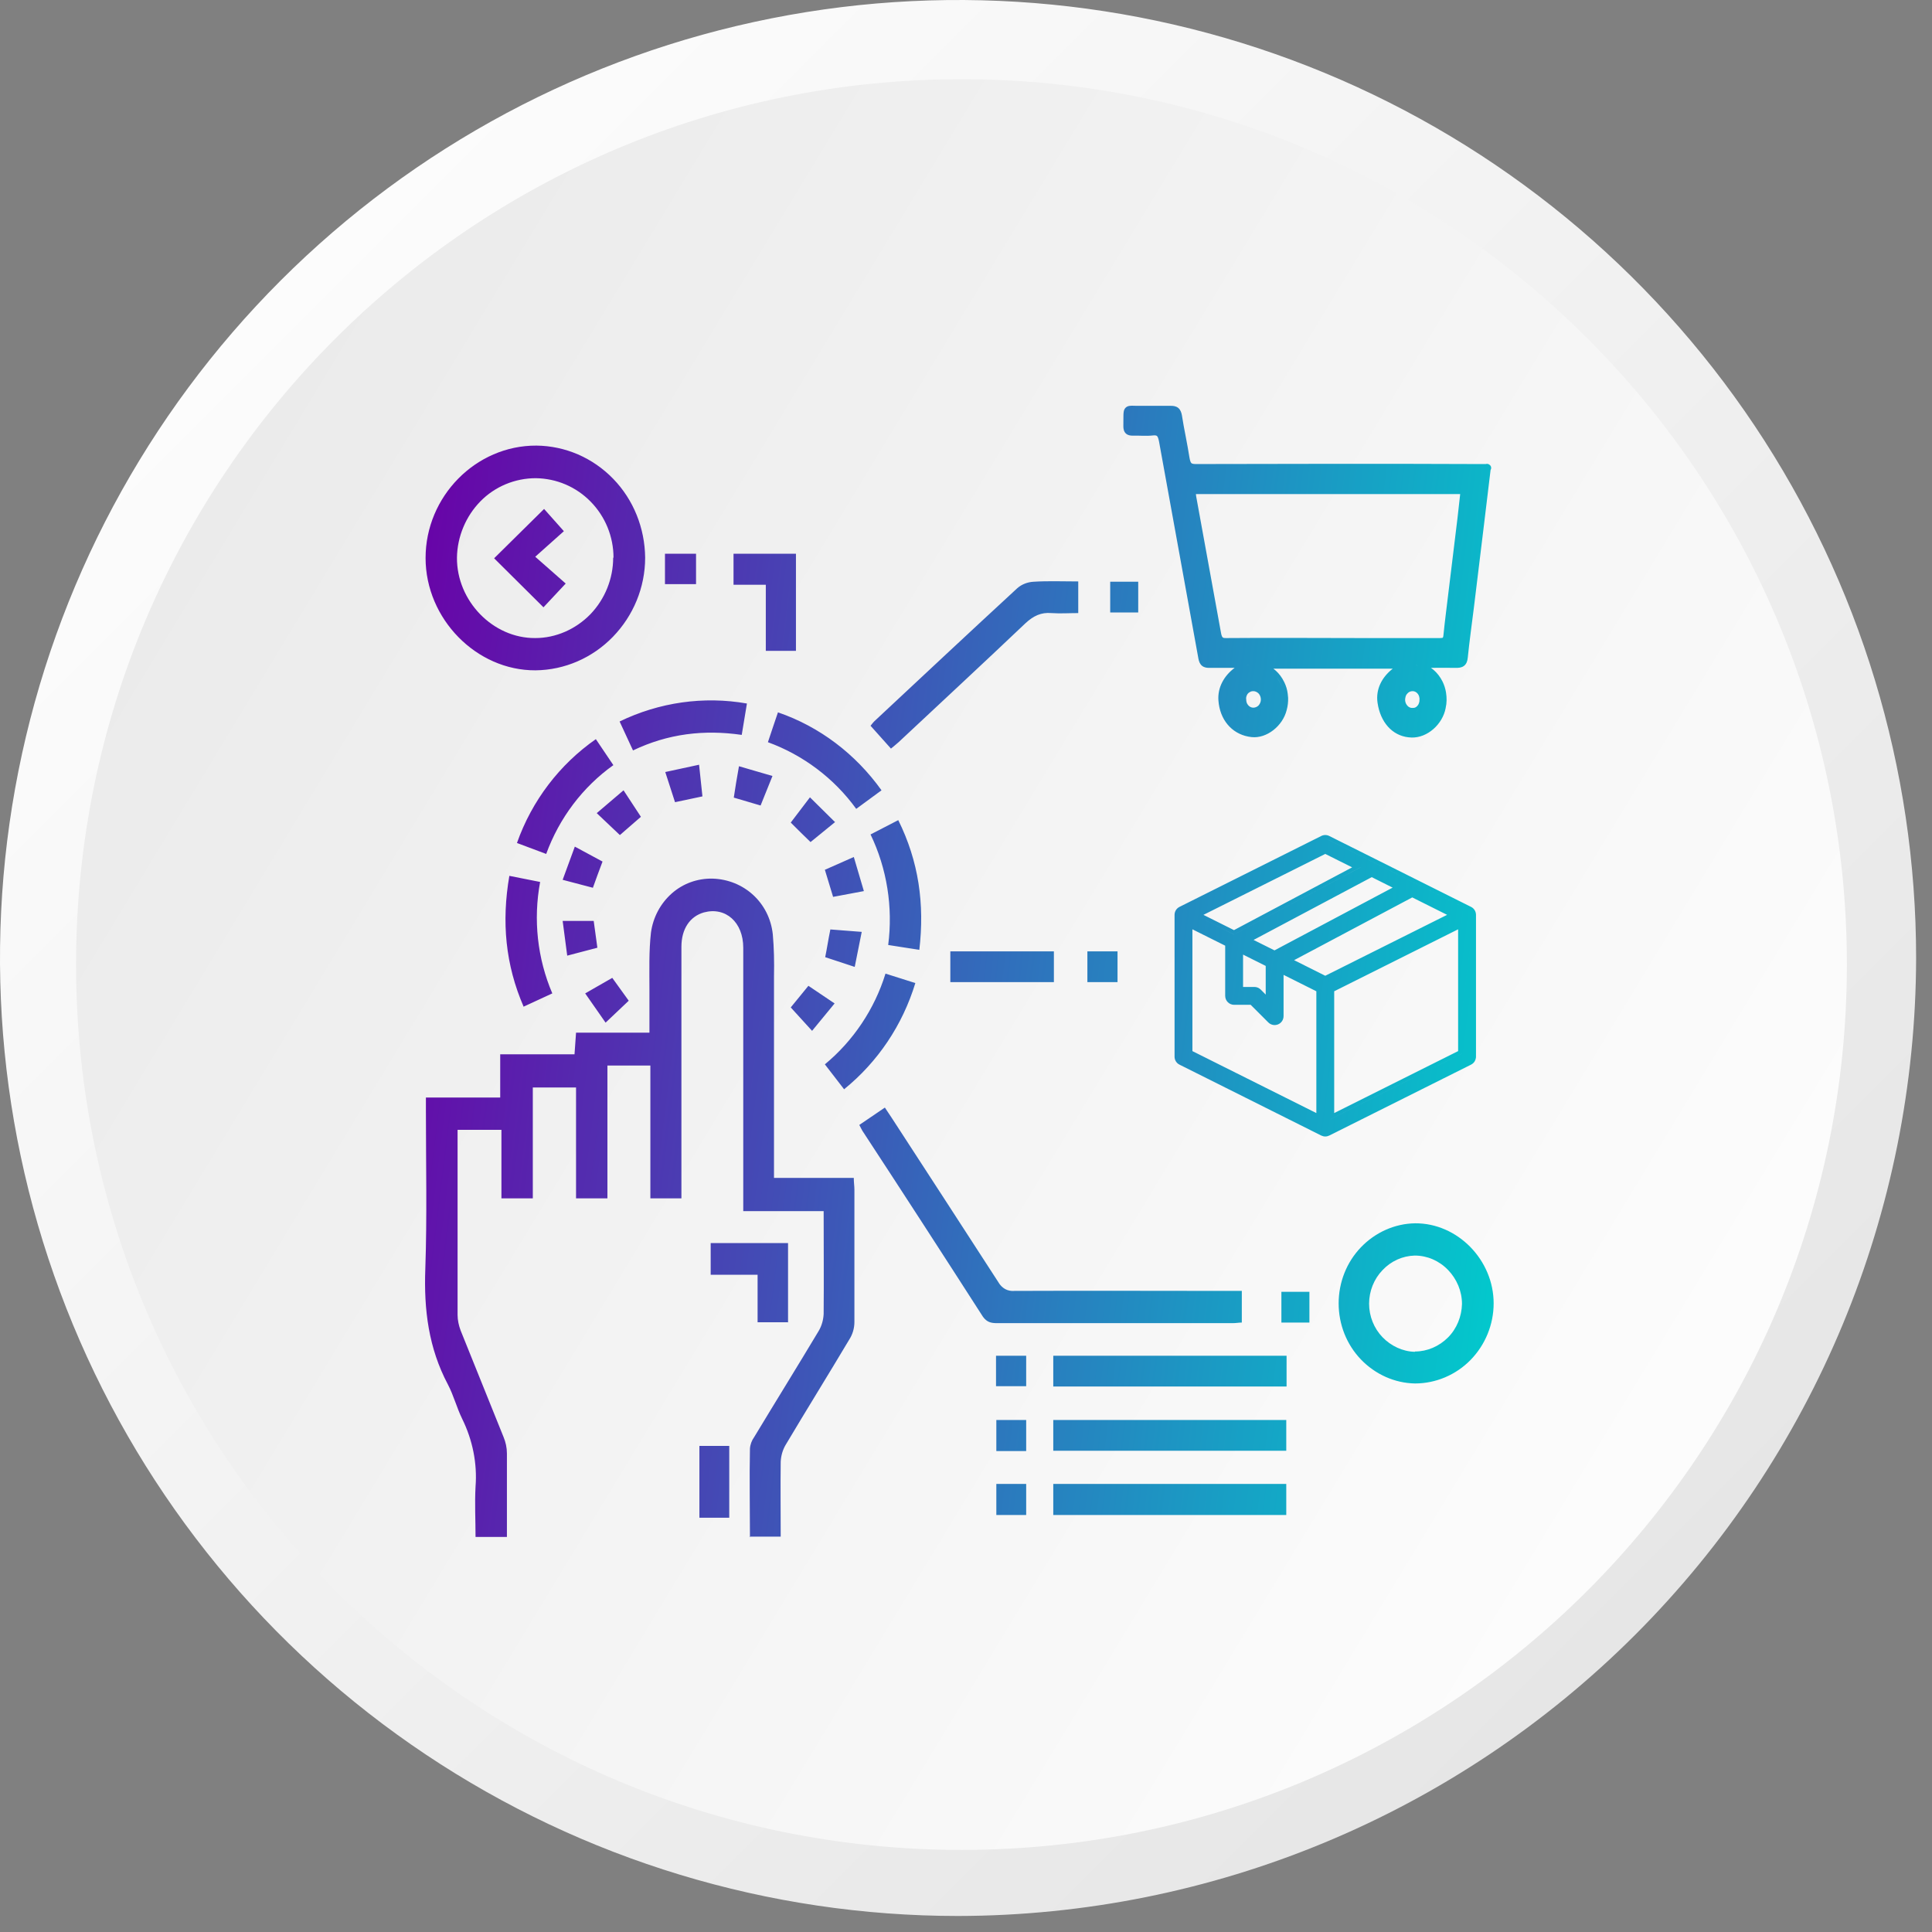
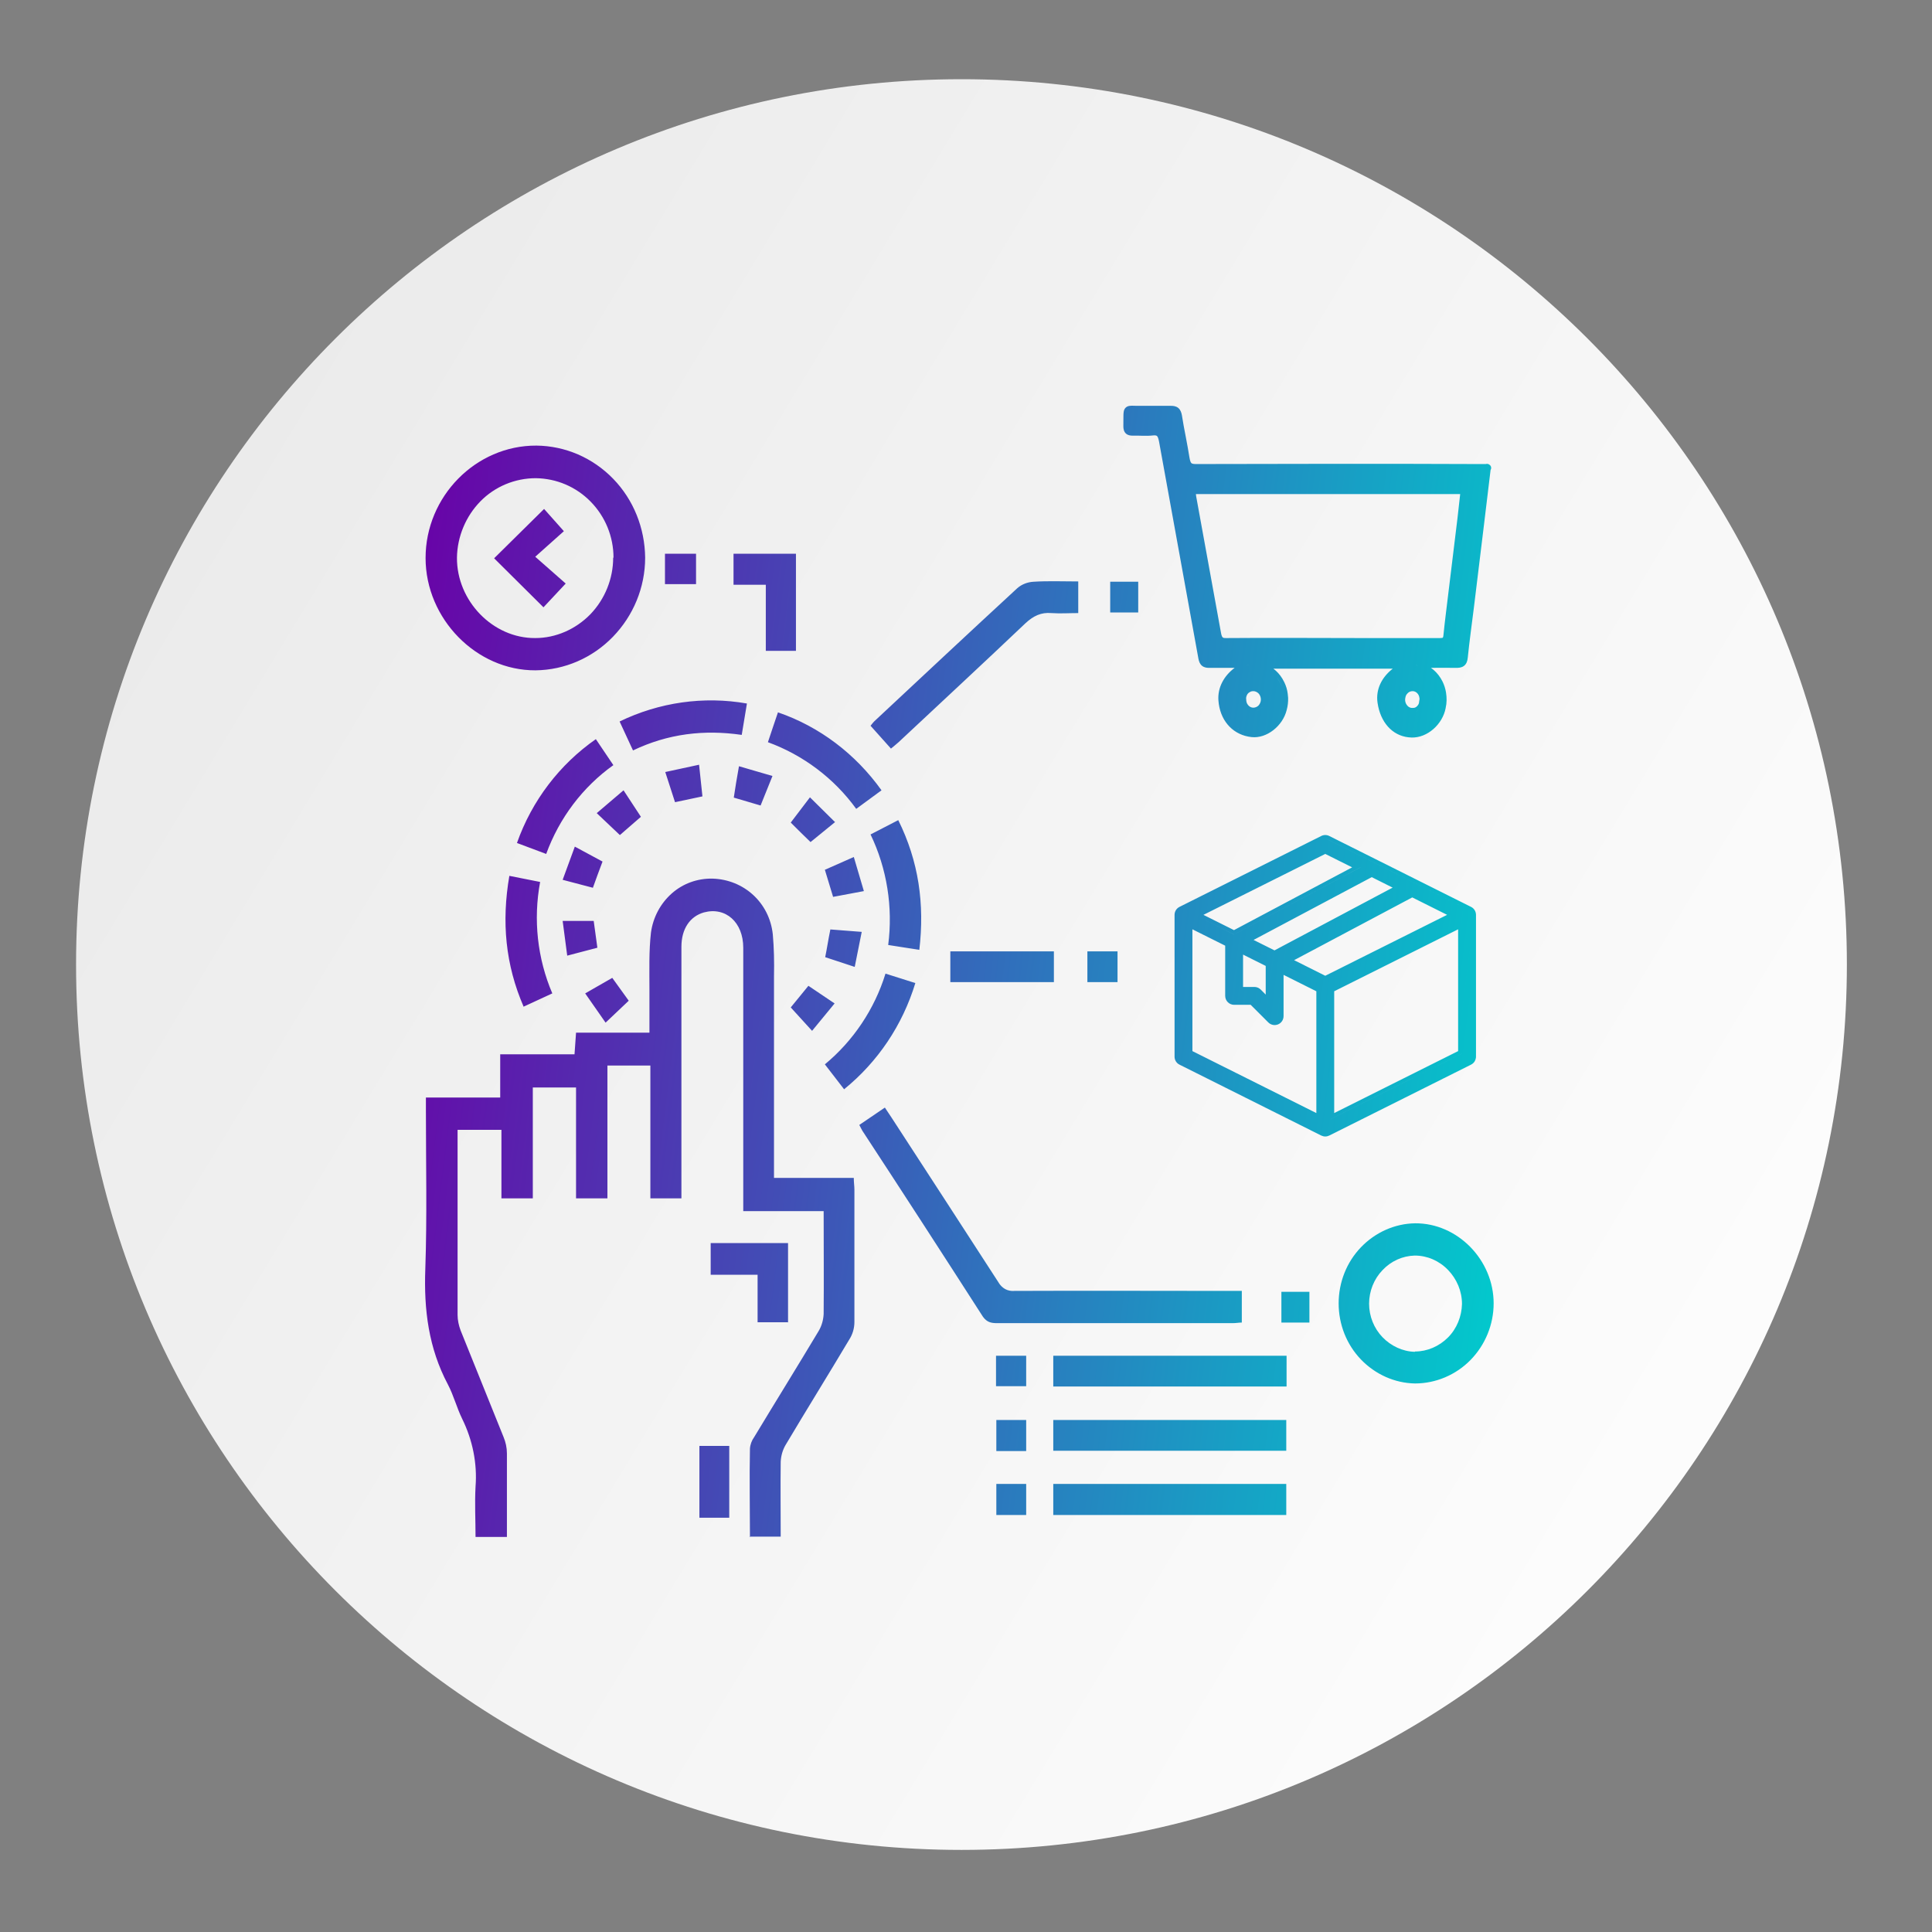
<svg xmlns="http://www.w3.org/2000/svg" width="100" height="100" viewBox="0 0 100 100" fill="none">
  <rect x="0" y="0" width="100" height="100" fill="#808080" stroke="none" />
-   <path d="M49.589 99.171C39.781 99.171 30.194 96.263 22.039 90.814C13.884 85.366 7.528 77.622 3.775 68.561C0.021 59.501 -0.961 49.531 0.953 39.912C2.866 30.293 7.589 21.458 14.524 14.523C21.459 7.589 30.295 2.866 39.915 0.953C49.534 -0.96 59.505 0.021 68.566 3.774C77.627 7.527 85.372 13.883 90.821 22.037C96.27 30.192 99.178 39.778 99.178 49.586C99.156 62.73 93.925 75.329 84.63 84.624C75.335 93.918 62.734 99.149 49.589 99.171Z" fill="url(#paint0_linear_3523_799)" />
  <path d="M95.594 49.924C95.594 24.615 75.075 4.099 49.765 4.1C24.455 4.101 3.937 24.618 3.937 49.927C3.937 75.236 24.455 95.752 49.765 95.751C75.075 95.75 95.594 75.233 95.594 49.924Z" fill="url(#paint1_linear_3523_799)" />
-   <path d="M38.817 79.567L38.786 79.535H38.817C38.817 79.546 38.817 79.556 38.817 79.567ZM36.879 45.477C38.502 45.524 39.826 46.721 40 48.36C40.063 49.07 40.078 49.795 40.062 50.52V60.969H44.192C44.192 61.205 44.224 61.394 44.224 61.568V68.424C44.224 68.755 44.129 69.07 43.956 69.338C42.868 71.166 41.749 72.963 40.662 74.791C40.504 75.059 40.425 75.359 40.409 75.658C40.393 76.951 40.409 78.243 40.409 79.535H38.817C38.817 78.017 38.786 76.499 38.817 74.981C38.833 74.76 38.912 74.554 39.038 74.381C40.141 72.553 41.276 70.725 42.38 68.881C42.537 68.613 42.616 68.313 42.632 68.014C42.647 66.264 42.632 64.515 42.632 62.687H38.471V49.054C38.47 47.73 37.556 46.926 36.437 47.226C35.712 47.431 35.27 48.077 35.27 49.007V62.026H33.663V55.153H31.44V62.026H29.816V56.288H27.578V62.026H25.954V58.479H23.684V68.062C23.684 68.329 23.747 68.613 23.842 68.865C24.582 70.709 25.323 72.537 26.064 74.381C26.175 74.649 26.238 74.933 26.238 75.233V79.551H24.614C24.614 78.684 24.567 77.817 24.614 76.95C24.709 75.737 24.457 74.523 23.921 73.436C23.637 72.853 23.479 72.222 23.18 71.654C22.186 69.779 21.935 67.793 22.014 65.682C22.108 62.955 22.045 60.229 22.045 57.486V56.809H25.891V54.57H29.737L29.816 53.451H33.615V51.197C33.615 50.22 33.584 49.227 33.694 48.266C33.804 47.478 34.183 46.768 34.766 46.248C35.35 45.728 36.106 45.461 36.879 45.477ZM37.746 78.558H36.201V74.839H37.746V78.558ZM53.115 78.416H51.57V76.809H53.115V78.416ZM66.577 78.416H54.517V76.809H66.577V78.416ZM53.115 75.106H51.57V73.499H53.115V75.106ZM66.577 75.091H54.517V73.499H66.577V75.091ZM66.593 71.766H54.517V70.174H66.593V71.766ZM53.115 71.75H51.554V70.174H53.115V71.75ZM73.245 63.318C75.436 63.302 77.311 65.209 77.311 67.463C77.311 68.566 76.87 69.621 76.113 70.394C75.356 71.166 74.317 71.607 73.245 71.608C72.189 71.592 71.179 71.135 70.438 70.362C69.698 69.59 69.288 68.55 69.288 67.463C69.288 66.376 69.698 65.335 70.438 64.563C71.179 63.79 72.189 63.333 73.245 63.318ZM73.228 64.988C72.598 65.004 71.999 65.272 71.557 65.744C71.116 66.201 70.864 66.832 70.864 67.479C70.864 68.125 71.116 68.755 71.557 69.212C71.999 69.669 72.598 69.953 73.228 69.969L73.245 69.953C73.875 69.953 74.49 69.685 74.947 69.228C75.404 68.771 75.656 68.14 75.672 67.494C75.672 66.832 75.404 66.201 74.947 65.729C74.49 65.256 73.874 64.988 73.228 64.988ZM46.148 57.849C47.992 60.685 49.837 63.523 51.681 66.375C51.76 66.517 51.886 66.643 52.028 66.722C52.17 66.8 52.343 66.832 52.501 66.817C56.19 66.801 59.894 66.817 63.583 66.817H64.276V68.455C64.134 68.455 63.977 68.486 63.819 68.486H51.602C51.303 68.486 51.083 68.439 50.878 68.156C48.813 64.941 46.731 61.726 44.635 58.526C44.587 58.448 44.556 58.368 44.477 58.227L45.801 57.328C45.928 57.517 46.038 57.691 46.148 57.849ZM40.789 68.455V68.439H40.804L40.789 68.455ZM67.775 68.455H66.325V66.863H67.775V68.455ZM40.789 68.439H39.213V65.981H36.785V64.342H40.789V68.439ZM68.596 43.221C68.667 43.221 68.738 43.238 68.802 43.27L76.141 46.94C76.218 46.978 76.283 47.037 76.328 47.109C76.373 47.182 76.397 47.267 76.397 47.353V54.691L76.393 54.755C76.385 54.818 76.362 54.88 76.329 54.935C76.284 55.008 76.218 55.068 76.141 55.106L68.802 58.776C68.738 58.807 68.667 58.824 68.596 58.824C68.524 58.824 68.453 58.807 68.389 58.776L61.051 55.106C60.973 55.068 60.908 55.008 60.863 54.935C60.818 54.861 60.794 54.776 60.795 54.691V47.353C60.795 47.267 60.819 47.182 60.864 47.109C60.909 47.037 60.974 46.978 61.051 46.94L68.389 43.27C68.453 43.238 68.524 43.221 68.596 43.221ZM68.858 57.937V57.938L75.673 54.53V54.529L68.858 57.937ZM61.719 54.405L68.134 57.612V51.308L66.437 50.459V52.595C66.437 52.686 66.41 52.776 66.359 52.852C66.308 52.927 66.236 52.987 66.152 53.022C66.068 53.056 65.974 53.066 65.885 53.048C65.795 53.03 65.713 52.986 65.648 52.922L64.735 52.009H63.878C63.755 52.009 63.638 51.96 63.551 51.873C63.465 51.786 63.416 51.669 63.416 51.546V48.948L61.719 48.101V54.405ZM69.058 51.308V57.612L75.472 54.405V48.101L69.058 51.308ZM43.705 56.398L43.688 56.383C43.689 56.382 43.689 56.381 43.69 56.38L43.705 56.398ZM47.378 50.883C46.716 53.057 45.439 54.962 43.69 56.38L42.695 55.091C44.161 53.877 45.265 52.238 45.833 50.394L47.378 50.883ZM43.199 51.938L42.033 53.356L40.929 52.144L41.843 51.025L43.199 51.938ZM32.543 51.797L31.345 52.932L30.289 51.418L31.691 50.614L32.543 51.797ZM27.957 45.65C27.594 47.604 27.814 49.606 28.587 51.418L27.121 52.096L27.105 52.111C26.16 49.937 25.954 47.714 26.364 45.334L27.957 45.65ZM64.341 51.084H64.927C65.049 51.084 65.167 51.133 65.254 51.22L65.513 51.479V49.996L64.341 49.41V51.084ZM54.549 50.835H49.189V49.243H54.549V50.835ZM57.843 50.835H56.283V49.243H57.843V50.835ZM66.983 49.698L68.596 50.505L74.902 47.352L73.098 46.45L66.983 49.698ZM44.603 48.234C44.477 48.865 44.366 49.432 44.24 50.047L42.712 49.543C42.806 49.086 42.869 48.644 42.979 48.108L44.603 48.234ZM30.92 49.054L29.359 49.464C29.28 48.865 29.202 48.297 29.123 47.667H30.73L30.92 49.054ZM64.885 48.651L65.968 49.191L72.083 45.943L71.001 45.401L64.885 48.651ZM46.494 42.45C47.55 44.578 47.866 46.785 47.582 49.181V49.164L45.973 48.912C46.226 46.958 45.91 44.957 45.059 43.191L46.494 42.45ZM63.875 48.368L61.843 47.353H61.843L63.874 48.369L70.424 44.89L70.423 44.889L63.875 48.368ZM62.29 47.353L63.871 48.143L69.986 44.894L68.596 44.199L62.29 47.353ZM68.596 43.421C68.636 43.421 68.676 43.431 68.713 43.449L76.052 47.118H76.052L68.713 43.448C68.695 43.439 68.676 43.432 68.656 43.428L68.596 43.421ZM44.714 46.123L43.121 46.422L42.695 45.02L44.193 44.358L44.714 46.123ZM31.187 44.594C31.014 45.051 30.857 45.476 30.683 45.965V45.949L29.123 45.539L29.753 43.821L31.187 44.594ZM31.747 39.603C30.159 40.737 28.948 42.343 28.271 44.2L26.758 43.633C27.53 41.442 28.965 39.566 30.841 38.258L31.747 39.603ZM43.221 42.552L41.954 43.585C41.607 43.254 41.292 42.939 40.929 42.576L41.923 41.269L43.221 42.552ZM33.173 42.277L32.085 43.223L30.887 42.088L32.274 40.906L33.173 42.277ZM43.23 42.561L43.221 42.552L43.23 42.545V42.561ZM40.267 36.871C42.427 37.612 44.287 39.031 45.627 40.906L44.318 41.867C43.167 40.276 41.56 39.078 39.747 38.416C39.92 37.88 40.094 37.391 40.267 36.871ZM39.983 40.165C39.763 40.701 39.573 41.173 39.368 41.693L37.981 41.284C38.06 40.764 38.139 40.259 38.249 39.66L39.983 40.165ZM36.358 41.221L34.939 41.521L34.434 39.96L36.184 39.582C36.247 40.149 36.295 40.654 36.358 41.221ZM31.755 39.613L31.747 39.603C31.749 39.601 31.752 39.599 31.755 39.598V39.613ZM32.071 37.344C34.12 36.351 36.422 36.02 38.661 36.414C38.566 36.966 38.487 37.471 38.392 38.038C36.438 37.755 34.577 37.975 32.764 38.842L32.071 37.344ZM55.81 30.095V31.733C55.338 31.733 54.881 31.765 54.424 31.733C53.888 31.686 53.493 31.876 53.083 32.254C50.908 34.319 48.7 36.367 46.51 38.416C46.383 38.526 46.273 38.621 46.116 38.747L45.059 37.565C45.138 37.47 45.217 37.36 45.311 37.281C47.755 34.996 50.199 32.711 52.658 30.442C52.894 30.237 53.193 30.126 53.509 30.11C54.249 30.063 55.006 30.095 55.81 30.095ZM59.071 21.006H60.613C60.734 21.006 60.874 21.022 60.988 21.116C61.101 21.21 61.148 21.349 61.175 21.491L61.176 21.497L61.268 22.044C61.301 22.226 61.337 22.409 61.372 22.592C61.441 22.957 61.511 23.326 61.569 23.698L61.592 23.809C61.614 23.9 61.639 23.943 61.661 23.966C61.683 23.988 61.733 24.019 61.89 24.019C66.771 24.008 71.643 23.998 76.524 24.019H76.905C76.956 24.003 77.012 24.006 77.06 24.032L77.079 24.043C77.159 24.086 77.201 24.179 77.178 24.268C77.173 24.288 77.163 24.308 77.152 24.325C77.032 25.309 76.92 26.246 76.808 27.183C76.635 28.606 76.462 30.03 76.289 31.443C76.182 32.312 76.059 33.167 75.972 34.036C75.956 34.212 75.905 34.371 75.769 34.471C75.644 34.563 75.488 34.569 75.37 34.569H75.366C74.936 34.561 74.502 34.565 74.067 34.568C74.258 34.704 74.429 34.878 74.569 35.104L74.665 35.276C74.753 35.454 74.816 35.649 74.847 35.855H74.847C74.888 36.111 74.888 36.384 74.826 36.65L74.827 36.651C74.667 37.491 73.882 38.198 73.059 38.175L73.058 38.174C72.178 38.151 71.538 37.515 71.335 36.566L71.301 36.372C71.202 35.684 71.515 35.058 72.088 34.611H65.913C66.086 34.745 66.244 34.911 66.375 35.127L66.476 35.313C66.567 35.5 66.627 35.7 66.652 35.907L66.673 36.118C66.681 36.33 66.655 36.544 66.599 36.749C66.496 37.169 66.235 37.537 65.911 37.79C65.586 38.044 65.18 38.196 64.78 38.152C63.869 38.054 63.223 37.386 63.086 36.445L63.065 36.254C63.017 35.588 63.352 34.98 63.903 34.569H62.592C62.478 34.569 62.341 34.557 62.226 34.469C62.109 34.378 62.057 34.241 62.03 34.094V34.093C61.357 30.34 60.666 26.607 59.993 22.862V22.861C59.959 22.687 59.926 22.61 59.893 22.575C59.876 22.556 59.836 22.524 59.693 22.536L59.694 22.537C59.502 22.56 59.313 22.559 59.135 22.555C58.952 22.551 58.787 22.544 58.621 22.549H58.614C58.509 22.549 58.374 22.533 58.272 22.435C58.169 22.335 58.145 22.196 58.145 22.068V22.064C58.148 21.934 58.147 21.823 58.147 21.729C58.147 21.635 58.148 21.552 58.149 21.484C58.151 21.418 58.154 21.353 58.166 21.296C58.177 21.238 58.2 21.169 58.254 21.111C58.31 21.051 58.379 21.025 58.438 21.013C58.494 21.002 58.554 21 58.609 21C58.73 21.001 58.862 21.011 59.071 21.006ZM64.665 37.934C64.71 37.942 64.755 37.949 64.802 37.954C64.755 37.949 64.71 37.942 64.665 37.934ZM64.344 37.844C64.358 37.849 64.371 37.853 64.385 37.858C64.354 37.847 64.325 37.835 64.296 37.822C64.312 37.829 64.328 37.837 64.344 37.844ZM64.075 37.708C64.091 37.718 64.108 37.727 64.125 37.736C64.102 37.723 64.079 37.709 64.056 37.694C64.063 37.699 64.069 37.704 64.075 37.708ZM65.272 36.665C65.229 36.707 65.18 36.741 65.129 36.767C65.103 36.78 65.076 36.791 65.049 36.8H65.05C65.077 36.791 65.104 36.779 65.13 36.767C65.181 36.741 65.229 36.708 65.272 36.666C65.294 36.645 65.314 36.623 65.332 36.599V36.598C65.314 36.622 65.294 36.644 65.272 36.665ZM73.314 36.811V36.812C73.352 36.796 73.386 36.778 73.417 36.756L73.418 36.755C73.386 36.777 73.353 36.795 73.314 36.811ZM73.042 35.781C72.973 35.794 72.905 35.833 72.855 35.887L72.847 35.896C72.795 35.946 72.756 36.02 72.743 36.104C72.742 36.108 72.741 36.114 72.74 36.118C72.72 36.204 72.727 36.291 72.755 36.373C72.779 36.447 72.832 36.519 72.892 36.571C72.959 36.62 73.021 36.642 73.084 36.642C73.165 36.642 73.204 36.64 73.239 36.626C73.286 36.607 73.32 36.583 73.359 36.54C73.399 36.497 73.423 36.458 73.442 36.402C73.467 36.33 73.475 36.28 73.471 36.241C73.468 36.217 73.471 36.193 73.476 36.17C73.47 36.093 73.45 36.021 73.418 35.963C73.379 35.894 73.323 35.839 73.255 35.806C73.193 35.776 73.122 35.767 73.042 35.781ZM64.897 35.775C64.823 35.775 64.785 35.777 64.752 35.791C64.695 35.814 64.648 35.844 64.609 35.879C64.578 35.907 64.548 35.951 64.529 36.004L64.527 36.012L64.341 35.938L64.526 36.012C64.511 36.051 64.502 36.094 64.497 36.14C64.498 36.149 64.502 36.158 64.502 36.167C64.502 36.274 64.519 36.361 64.553 36.423C64.596 36.5 64.656 36.56 64.717 36.59C64.789 36.626 64.862 36.636 64.93 36.624C65.007 36.61 65.077 36.576 65.134 36.522C65.187 36.47 65.23 36.391 65.252 36.305C65.27 36.22 65.264 36.134 65.237 36.054C65.209 35.971 65.162 35.903 65.103 35.858C65.038 35.809 64.97 35.782 64.897 35.775ZM71.484 36.048C71.484 36.052 71.484 36.056 71.484 36.06C71.485 36.048 71.485 36.036 71.486 36.025C71.486 36.032 71.485 36.04 71.484 36.048ZM64.397 35.823C64.393 35.829 64.39 35.836 64.386 35.842C64.401 35.818 64.416 35.794 64.433 35.773L64.397 35.823ZM66.204 35.233C66.266 35.334 66.318 35.44 66.359 35.55C66.34 35.499 66.32 35.449 66.297 35.4C66.269 35.342 66.239 35.286 66.205 35.231C66.171 35.176 66.136 35.124 66.098 35.075H66.097C66.135 35.124 66.17 35.177 66.204 35.233ZM27.766 23.064C29.264 23.08 30.682 23.695 31.738 24.782C32.794 25.87 33.377 27.336 33.393 28.864C33.393 30.409 32.779 31.875 31.722 32.963C30.666 34.05 29.232 34.681 27.718 34.696C24.661 34.712 22.028 32.033 22.028 28.881C22.028 25.697 24.629 23.049 27.766 23.064ZM64.471 34.466C64.522 34.443 64.575 34.422 64.629 34.401L64.627 34.401C64.573 34.42 64.522 34.443 64.471 34.466ZM73.275 34.422C73.324 34.435 73.372 34.45 73.42 34.466C73.373 34.45 73.326 34.434 73.277 34.421L73.275 34.422ZM41.198 33.688H39.638V30.268H37.967V28.66H41.198V33.688ZM61.915 25.699L63.202 32.773L63.222 32.864C63.244 32.939 63.266 32.973 63.284 32.989C63.3 33.005 63.34 33.031 63.469 33.026H63.474C65.781 33.006 68.09 33.026 70.393 33.026H74.534C74.635 33.026 74.666 33.014 74.676 33.008C74.677 33.007 74.682 33.003 74.687 32.991C74.695 32.976 74.704 32.946 74.71 32.894C74.748 32.497 74.797 32.1 74.844 31.706L75.44 26.814V26.813C75.489 26.405 75.532 26.001 75.579 25.572H61.899C61.903 25.614 61.908 25.656 61.915 25.699ZM27.734 24.751C26.662 24.751 25.622 25.177 24.866 25.949C24.109 26.721 23.668 27.777 23.652 28.864C23.636 31.102 25.512 33.041 27.703 33.026C28.775 33.026 29.8 32.568 30.556 31.796C31.313 31.008 31.738 29.952 31.738 28.864H31.755C31.755 27.777 31.329 26.737 30.572 25.965C29.815 25.193 28.806 24.767 27.734 24.751ZM61.696 25.555C61.701 25.614 61.708 25.674 61.718 25.736C62.15 28.095 62.582 30.453 63.005 32.812C63.012 32.849 63.02 32.884 63.029 32.916L63.005 32.811C62.582 30.453 62.15 28.094 61.718 25.735C61.708 25.673 61.701 25.613 61.696 25.554V25.555ZM58.914 31.701H57.464V30.109H58.914V31.701ZM29.186 27.494L27.704 28.817L29.281 30.204L28.13 31.434L25.576 28.897L28.162 26.343L29.186 27.494ZM36.027 30.236H34.419V28.66H36.027V30.236ZM61.768 24.213L61.89 24.219L61.768 24.212C61.75 24.21 61.733 24.206 61.717 24.202C61.733 24.206 61.75 24.211 61.768 24.213ZM76.964 24.219L76.965 24.209L76.984 24.219L76.965 24.208C76.964 24.211 76.964 24.215 76.964 24.219Z" fill="url(#paint2_linear_3523_799)" />
+   <path d="M38.817 79.567L38.786 79.535H38.817C38.817 79.546 38.817 79.556 38.817 79.567ZM36.879 45.477C38.502 45.524 39.826 46.721 40 48.36C40.063 49.07 40.078 49.795 40.062 50.52V60.969H44.192C44.192 61.205 44.224 61.394 44.224 61.568V68.424C44.224 68.755 44.129 69.07 43.956 69.338C42.868 71.166 41.749 72.963 40.662 74.791C40.504 75.059 40.425 75.359 40.409 75.658C40.393 76.951 40.409 78.243 40.409 79.535H38.817C38.817 78.017 38.786 76.499 38.817 74.981C38.833 74.76 38.912 74.554 39.038 74.381C40.141 72.553 41.276 70.725 42.38 68.881C42.537 68.613 42.616 68.313 42.632 68.014C42.647 66.264 42.632 64.515 42.632 62.687H38.471V49.054C38.47 47.73 37.556 46.926 36.437 47.226C35.712 47.431 35.27 48.077 35.27 49.007V62.026H33.663V55.153H31.44V62.026H29.816V56.288H27.578V62.026H25.954V58.479H23.684V68.062C23.684 68.329 23.747 68.613 23.842 68.865C24.582 70.709 25.323 72.537 26.064 74.381C26.175 74.649 26.238 74.933 26.238 75.233V79.551H24.614C24.614 78.684 24.567 77.817 24.614 76.95C24.709 75.737 24.457 74.523 23.921 73.436C23.637 72.853 23.479 72.222 23.18 71.654C22.186 69.779 21.935 67.793 22.014 65.682C22.108 62.955 22.045 60.229 22.045 57.486V56.809H25.891V54.57H29.737L29.816 53.451H33.615V51.197C33.615 50.22 33.584 49.227 33.694 48.266C33.804 47.478 34.183 46.768 34.766 46.248C35.35 45.728 36.106 45.461 36.879 45.477ZM37.746 78.558H36.201V74.839H37.746V78.558ZM53.115 78.416H51.57V76.809H53.115V78.416ZM66.577 78.416H54.517V76.809H66.577V78.416ZM53.115 75.106H51.57V73.499H53.115V75.106ZM66.577 75.091H54.517V73.499H66.577V75.091ZM66.593 71.766H54.517V70.174H66.593V71.766ZM53.115 71.75H51.554V70.174H53.115V71.75ZM73.245 63.318C75.436 63.302 77.311 65.209 77.311 67.463C77.311 68.566 76.87 69.621 76.113 70.394C75.356 71.166 74.317 71.607 73.245 71.608C72.189 71.592 71.179 71.135 70.438 70.362C69.698 69.59 69.288 68.55 69.288 67.463C69.288 66.376 69.698 65.335 70.438 64.563C71.179 63.79 72.189 63.333 73.245 63.318ZM73.228 64.988C72.598 65.004 71.999 65.272 71.557 65.744C71.116 66.201 70.864 66.832 70.864 67.479C70.864 68.125 71.116 68.755 71.557 69.212C71.999 69.669 72.598 69.953 73.228 69.969L73.245 69.953C73.875 69.953 74.49 69.685 74.947 69.228C75.404 68.771 75.656 68.14 75.672 67.494C75.672 66.832 75.404 66.201 74.947 65.729C74.49 65.256 73.874 64.988 73.228 64.988ZM46.148 57.849C47.992 60.685 49.837 63.523 51.681 66.375C51.76 66.517 51.886 66.643 52.028 66.722C52.17 66.8 52.343 66.832 52.501 66.817C56.19 66.801 59.894 66.817 63.583 66.817H64.276V68.455C64.134 68.455 63.977 68.486 63.819 68.486H51.602C51.303 68.486 51.083 68.439 50.878 68.156C48.813 64.941 46.731 61.726 44.635 58.526C44.587 58.448 44.556 58.368 44.477 58.227L45.801 57.328C45.928 57.517 46.038 57.691 46.148 57.849ZM40.789 68.455V68.439H40.804L40.789 68.455ZM67.775 68.455H66.325V66.863H67.775V68.455ZM40.789 68.439H39.213V65.981H36.785V64.342H40.789V68.439ZM68.596 43.221C68.667 43.221 68.738 43.238 68.802 43.27L76.141 46.94C76.218 46.978 76.283 47.037 76.328 47.109C76.373 47.182 76.397 47.267 76.397 47.353V54.691L76.393 54.755C76.385 54.818 76.362 54.88 76.329 54.935C76.284 55.008 76.218 55.068 76.141 55.106L68.802 58.776C68.738 58.807 68.667 58.824 68.596 58.824C68.524 58.824 68.453 58.807 68.389 58.776L61.051 55.106C60.973 55.068 60.908 55.008 60.863 54.935C60.818 54.861 60.794 54.776 60.795 54.691V47.353C60.795 47.267 60.819 47.182 60.864 47.109C60.909 47.037 60.974 46.978 61.051 46.94L68.389 43.27C68.453 43.238 68.524 43.221 68.596 43.221ZM68.858 57.937V57.938L75.673 54.53V54.529L68.858 57.937ZM61.719 54.405L68.134 57.612V51.308L66.437 50.459V52.595C66.437 52.686 66.41 52.776 66.359 52.852C66.308 52.927 66.236 52.987 66.152 53.022C66.068 53.056 65.974 53.066 65.885 53.048C65.795 53.03 65.713 52.986 65.648 52.922L64.735 52.009H63.878C63.755 52.009 63.638 51.96 63.551 51.873C63.465 51.786 63.416 51.669 63.416 51.546V48.948L61.719 48.101V54.405ZM69.058 51.308V57.612L75.472 54.405V48.101L69.058 51.308ZM43.705 56.398L43.688 56.383C43.689 56.382 43.689 56.381 43.69 56.38L43.705 56.398ZM47.378 50.883C46.716 53.057 45.439 54.962 43.69 56.38L42.695 55.091C44.161 53.877 45.265 52.238 45.833 50.394L47.378 50.883ZM43.199 51.938L42.033 53.356L40.929 52.144L41.843 51.025L43.199 51.938ZM32.543 51.797L31.345 52.932L30.289 51.418L31.691 50.614L32.543 51.797ZM27.957 45.65C27.594 47.604 27.814 49.606 28.587 51.418L27.121 52.096L27.105 52.111C26.16 49.937 25.954 47.714 26.364 45.334L27.957 45.65ZM64.341 51.084H64.927C65.049 51.084 65.167 51.133 65.254 51.22L65.513 51.479V49.996L64.341 49.41V51.084ZM54.549 50.835H49.189V49.243H54.549V50.835ZM57.843 50.835H56.283V49.243H57.843V50.835ZM66.983 49.698L68.596 50.505L74.902 47.352L73.098 46.45L66.983 49.698ZM44.603 48.234C44.477 48.865 44.366 49.432 44.24 50.047L42.712 49.543C42.806 49.086 42.869 48.644 42.979 48.108L44.603 48.234ZM30.92 49.054L29.359 49.464C29.28 48.865 29.202 48.297 29.123 47.667H30.73L30.92 49.054ZM64.885 48.651L65.968 49.191L72.083 45.943L71.001 45.401L64.885 48.651ZM46.494 42.45C47.55 44.578 47.866 46.785 47.582 49.181V49.164L45.973 48.912C46.226 46.958 45.91 44.957 45.059 43.191L46.494 42.45ZM63.875 48.368L61.843 47.353H61.843L63.874 48.369L70.424 44.89L70.423 44.889L63.875 48.368ZM62.29 47.353L63.871 48.143L69.986 44.894L68.596 44.199L62.29 47.353ZM68.596 43.421C68.636 43.421 68.676 43.431 68.713 43.449L76.052 47.118H76.052L68.713 43.448C68.695 43.439 68.676 43.432 68.656 43.428L68.596 43.421ZM44.714 46.123L43.121 46.422L42.695 45.02L44.193 44.358L44.714 46.123ZM31.187 44.594C31.014 45.051 30.857 45.476 30.683 45.965V45.949L29.123 45.539L29.753 43.821L31.187 44.594ZM31.747 39.603C30.159 40.737 28.948 42.343 28.271 44.2L26.758 43.633C27.53 41.442 28.965 39.566 30.841 38.258L31.747 39.603ZM43.221 42.552L41.954 43.585C41.607 43.254 41.292 42.939 40.929 42.576L41.923 41.269L43.221 42.552ZM33.173 42.277L32.085 43.223L30.887 42.088L32.274 40.906L33.173 42.277ZM43.23 42.561L43.221 42.552L43.23 42.545V42.561ZM40.267 36.871C42.427 37.612 44.287 39.031 45.627 40.906L44.318 41.867C43.167 40.276 41.56 39.078 39.747 38.416C39.92 37.88 40.094 37.391 40.267 36.871ZM39.983 40.165C39.763 40.701 39.573 41.173 39.368 41.693L37.981 41.284C38.06 40.764 38.139 40.259 38.249 39.66L39.983 40.165ZM36.358 41.221L34.939 41.521L34.434 39.96L36.184 39.582C36.247 40.149 36.295 40.654 36.358 41.221ZM31.755 39.613L31.747 39.603C31.749 39.601 31.752 39.599 31.755 39.598V39.613ZM32.071 37.344C34.12 36.351 36.422 36.02 38.661 36.414C38.566 36.966 38.487 37.471 38.392 38.038C36.438 37.755 34.577 37.975 32.764 38.842L32.071 37.344ZM55.81 30.095V31.733C55.338 31.733 54.881 31.765 54.424 31.733C53.888 31.686 53.493 31.876 53.083 32.254C50.908 34.319 48.7 36.367 46.51 38.416C46.383 38.526 46.273 38.621 46.116 38.747L45.059 37.565C45.138 37.47 45.217 37.36 45.311 37.281C47.755 34.996 50.199 32.711 52.658 30.442C52.894 30.237 53.193 30.126 53.509 30.11C54.249 30.063 55.006 30.095 55.81 30.095ZM59.071 21.006H60.613C60.734 21.006 60.874 21.022 60.988 21.116C61.101 21.21 61.148 21.349 61.175 21.491L61.176 21.497L61.268 22.044C61.301 22.226 61.337 22.409 61.372 22.592C61.441 22.957 61.511 23.326 61.569 23.698L61.592 23.809C61.614 23.9 61.639 23.943 61.661 23.966C61.683 23.988 61.733 24.019 61.89 24.019C66.771 24.008 71.643 23.998 76.524 24.019H76.905C76.956 24.003 77.012 24.006 77.06 24.032L77.079 24.043C77.159 24.086 77.201 24.179 77.178 24.268C77.173 24.288 77.163 24.308 77.152 24.325C77.032 25.309 76.92 26.246 76.808 27.183C76.635 28.606 76.462 30.03 76.289 31.443C76.182 32.312 76.059 33.167 75.972 34.036C75.956 34.212 75.905 34.371 75.769 34.471C75.644 34.563 75.488 34.569 75.37 34.569H75.366C74.936 34.561 74.502 34.565 74.067 34.568C74.258 34.704 74.429 34.878 74.569 35.104L74.665 35.276C74.753 35.454 74.816 35.649 74.847 35.855H74.847C74.888 36.111 74.888 36.384 74.826 36.65L74.827 36.651C74.667 37.491 73.882 38.198 73.059 38.175L73.058 38.174C72.178 38.151 71.538 37.515 71.335 36.566L71.301 36.372C71.202 35.684 71.515 35.058 72.088 34.611H65.913C66.086 34.745 66.244 34.911 66.375 35.127L66.476 35.313C66.567 35.5 66.627 35.7 66.652 35.907L66.673 36.118C66.681 36.33 66.655 36.544 66.599 36.749C66.496 37.169 66.235 37.537 65.911 37.79C65.586 38.044 65.18 38.196 64.78 38.152C63.869 38.054 63.223 37.386 63.086 36.445L63.065 36.254C63.017 35.588 63.352 34.98 63.903 34.569H62.592C62.478 34.569 62.341 34.557 62.226 34.469C62.109 34.378 62.057 34.241 62.03 34.094V34.093C61.357 30.34 60.666 26.607 59.993 22.862V22.861C59.959 22.687 59.926 22.61 59.893 22.575C59.876 22.556 59.836 22.524 59.693 22.536L59.694 22.537C59.502 22.56 59.313 22.559 59.135 22.555C58.952 22.551 58.787 22.544 58.621 22.549H58.614C58.509 22.549 58.374 22.533 58.272 22.435C58.169 22.335 58.145 22.196 58.145 22.068V22.064C58.148 21.934 58.147 21.823 58.147 21.729C58.147 21.635 58.148 21.552 58.149 21.484C58.151 21.418 58.154 21.353 58.166 21.296C58.177 21.238 58.2 21.169 58.254 21.111C58.31 21.051 58.379 21.025 58.438 21.013C58.494 21.002 58.554 21 58.609 21C58.73 21.001 58.862 21.011 59.071 21.006ZM64.665 37.934C64.71 37.942 64.755 37.949 64.802 37.954C64.755 37.949 64.71 37.942 64.665 37.934ZM64.344 37.844C64.358 37.849 64.371 37.853 64.385 37.858C64.354 37.847 64.325 37.835 64.296 37.822C64.312 37.829 64.328 37.837 64.344 37.844ZM64.075 37.708C64.091 37.718 64.108 37.727 64.125 37.736C64.102 37.723 64.079 37.709 64.056 37.694C64.063 37.699 64.069 37.704 64.075 37.708ZM65.272 36.665C65.229 36.707 65.18 36.741 65.129 36.767C65.103 36.78 65.076 36.791 65.049 36.8H65.05C65.077 36.791 65.104 36.779 65.13 36.767C65.181 36.741 65.229 36.708 65.272 36.666C65.294 36.645 65.314 36.623 65.332 36.599V36.598C65.314 36.622 65.294 36.644 65.272 36.665ZM73.314 36.811V36.812C73.352 36.796 73.386 36.778 73.417 36.756L73.418 36.755C73.386 36.777 73.353 36.795 73.314 36.811ZM73.042 35.781C72.973 35.794 72.905 35.833 72.855 35.887L72.847 35.896C72.795 35.946 72.756 36.02 72.743 36.104C72.742 36.108 72.741 36.114 72.74 36.118C72.72 36.204 72.727 36.291 72.755 36.373C72.779 36.447 72.832 36.519 72.892 36.571C72.959 36.62 73.021 36.642 73.084 36.642C73.165 36.642 73.204 36.64 73.239 36.626C73.286 36.607 73.32 36.583 73.359 36.54C73.399 36.497 73.423 36.458 73.442 36.402C73.468 36.217 73.471 36.193 73.476 36.17C73.47 36.093 73.45 36.021 73.418 35.963C73.379 35.894 73.323 35.839 73.255 35.806C73.193 35.776 73.122 35.767 73.042 35.781ZM64.897 35.775C64.823 35.775 64.785 35.777 64.752 35.791C64.695 35.814 64.648 35.844 64.609 35.879C64.578 35.907 64.548 35.951 64.529 36.004L64.527 36.012L64.341 35.938L64.526 36.012C64.511 36.051 64.502 36.094 64.497 36.14C64.498 36.149 64.502 36.158 64.502 36.167C64.502 36.274 64.519 36.361 64.553 36.423C64.596 36.5 64.656 36.56 64.717 36.59C64.789 36.626 64.862 36.636 64.93 36.624C65.007 36.61 65.077 36.576 65.134 36.522C65.187 36.47 65.23 36.391 65.252 36.305C65.27 36.22 65.264 36.134 65.237 36.054C65.209 35.971 65.162 35.903 65.103 35.858C65.038 35.809 64.97 35.782 64.897 35.775ZM71.484 36.048C71.484 36.052 71.484 36.056 71.484 36.06C71.485 36.048 71.485 36.036 71.486 36.025C71.486 36.032 71.485 36.04 71.484 36.048ZM64.397 35.823C64.393 35.829 64.39 35.836 64.386 35.842C64.401 35.818 64.416 35.794 64.433 35.773L64.397 35.823ZM66.204 35.233C66.266 35.334 66.318 35.44 66.359 35.55C66.34 35.499 66.32 35.449 66.297 35.4C66.269 35.342 66.239 35.286 66.205 35.231C66.171 35.176 66.136 35.124 66.098 35.075H66.097C66.135 35.124 66.17 35.177 66.204 35.233ZM27.766 23.064C29.264 23.08 30.682 23.695 31.738 24.782C32.794 25.87 33.377 27.336 33.393 28.864C33.393 30.409 32.779 31.875 31.722 32.963C30.666 34.05 29.232 34.681 27.718 34.696C24.661 34.712 22.028 32.033 22.028 28.881C22.028 25.697 24.629 23.049 27.766 23.064ZM64.471 34.466C64.522 34.443 64.575 34.422 64.629 34.401L64.627 34.401C64.573 34.42 64.522 34.443 64.471 34.466ZM73.275 34.422C73.324 34.435 73.372 34.45 73.42 34.466C73.373 34.45 73.326 34.434 73.277 34.421L73.275 34.422ZM41.198 33.688H39.638V30.268H37.967V28.66H41.198V33.688ZM61.915 25.699L63.202 32.773L63.222 32.864C63.244 32.939 63.266 32.973 63.284 32.989C63.3 33.005 63.34 33.031 63.469 33.026H63.474C65.781 33.006 68.09 33.026 70.393 33.026H74.534C74.635 33.026 74.666 33.014 74.676 33.008C74.677 33.007 74.682 33.003 74.687 32.991C74.695 32.976 74.704 32.946 74.71 32.894C74.748 32.497 74.797 32.1 74.844 31.706L75.44 26.814V26.813C75.489 26.405 75.532 26.001 75.579 25.572H61.899C61.903 25.614 61.908 25.656 61.915 25.699ZM27.734 24.751C26.662 24.751 25.622 25.177 24.866 25.949C24.109 26.721 23.668 27.777 23.652 28.864C23.636 31.102 25.512 33.041 27.703 33.026C28.775 33.026 29.8 32.568 30.556 31.796C31.313 31.008 31.738 29.952 31.738 28.864H31.755C31.755 27.777 31.329 26.737 30.572 25.965C29.815 25.193 28.806 24.767 27.734 24.751ZM61.696 25.555C61.701 25.614 61.708 25.674 61.718 25.736C62.15 28.095 62.582 30.453 63.005 32.812C63.012 32.849 63.02 32.884 63.029 32.916L63.005 32.811C62.582 30.453 62.15 28.094 61.718 25.735C61.708 25.673 61.701 25.613 61.696 25.554V25.555ZM58.914 31.701H57.464V30.109H58.914V31.701ZM29.186 27.494L27.704 28.817L29.281 30.204L28.13 31.434L25.576 28.897L28.162 26.343L29.186 27.494ZM36.027 30.236H34.419V28.66H36.027V30.236ZM61.768 24.213L61.89 24.219L61.768 24.212C61.75 24.21 61.733 24.206 61.717 24.202C61.733 24.206 61.75 24.211 61.768 24.213ZM76.964 24.219L76.965 24.209L76.984 24.219L76.965 24.208C76.964 24.211 76.964 24.215 76.964 24.219Z" fill="url(#paint2_linear_3523_799)" />
  <defs>
    <linearGradient id="paint0_linear_3523_799" x1="14.519" y1="14.463" x2="84.668" y2="84.617" gradientUnits="userSpaceOnUse">
      <stop stop-color="#FCFCFC" />
      <stop offset="1" stop-color="#E6E6E6" />
    </linearGradient>
    <linearGradient id="paint1_linear_3523_799" x1="87.197" y1="72.58" x2="-12.811" y2="11.997" gradientUnits="userSpaceOnUse">
      <stop stop-color="#FCFCFC" />
      <stop offset="1" stop-color="#E6E6E6" />
    </linearGradient>
    <linearGradient id="paint2_linear_3523_799" x1="21.257" y1="23.41" x2="83.373" y2="31.102" gradientUnits="userSpaceOnUse">
      <stop stop-color="#6A00A7" />
      <stop offset="1" stop-color="#00CDCD" />
    </linearGradient>
  </defs>
</svg>